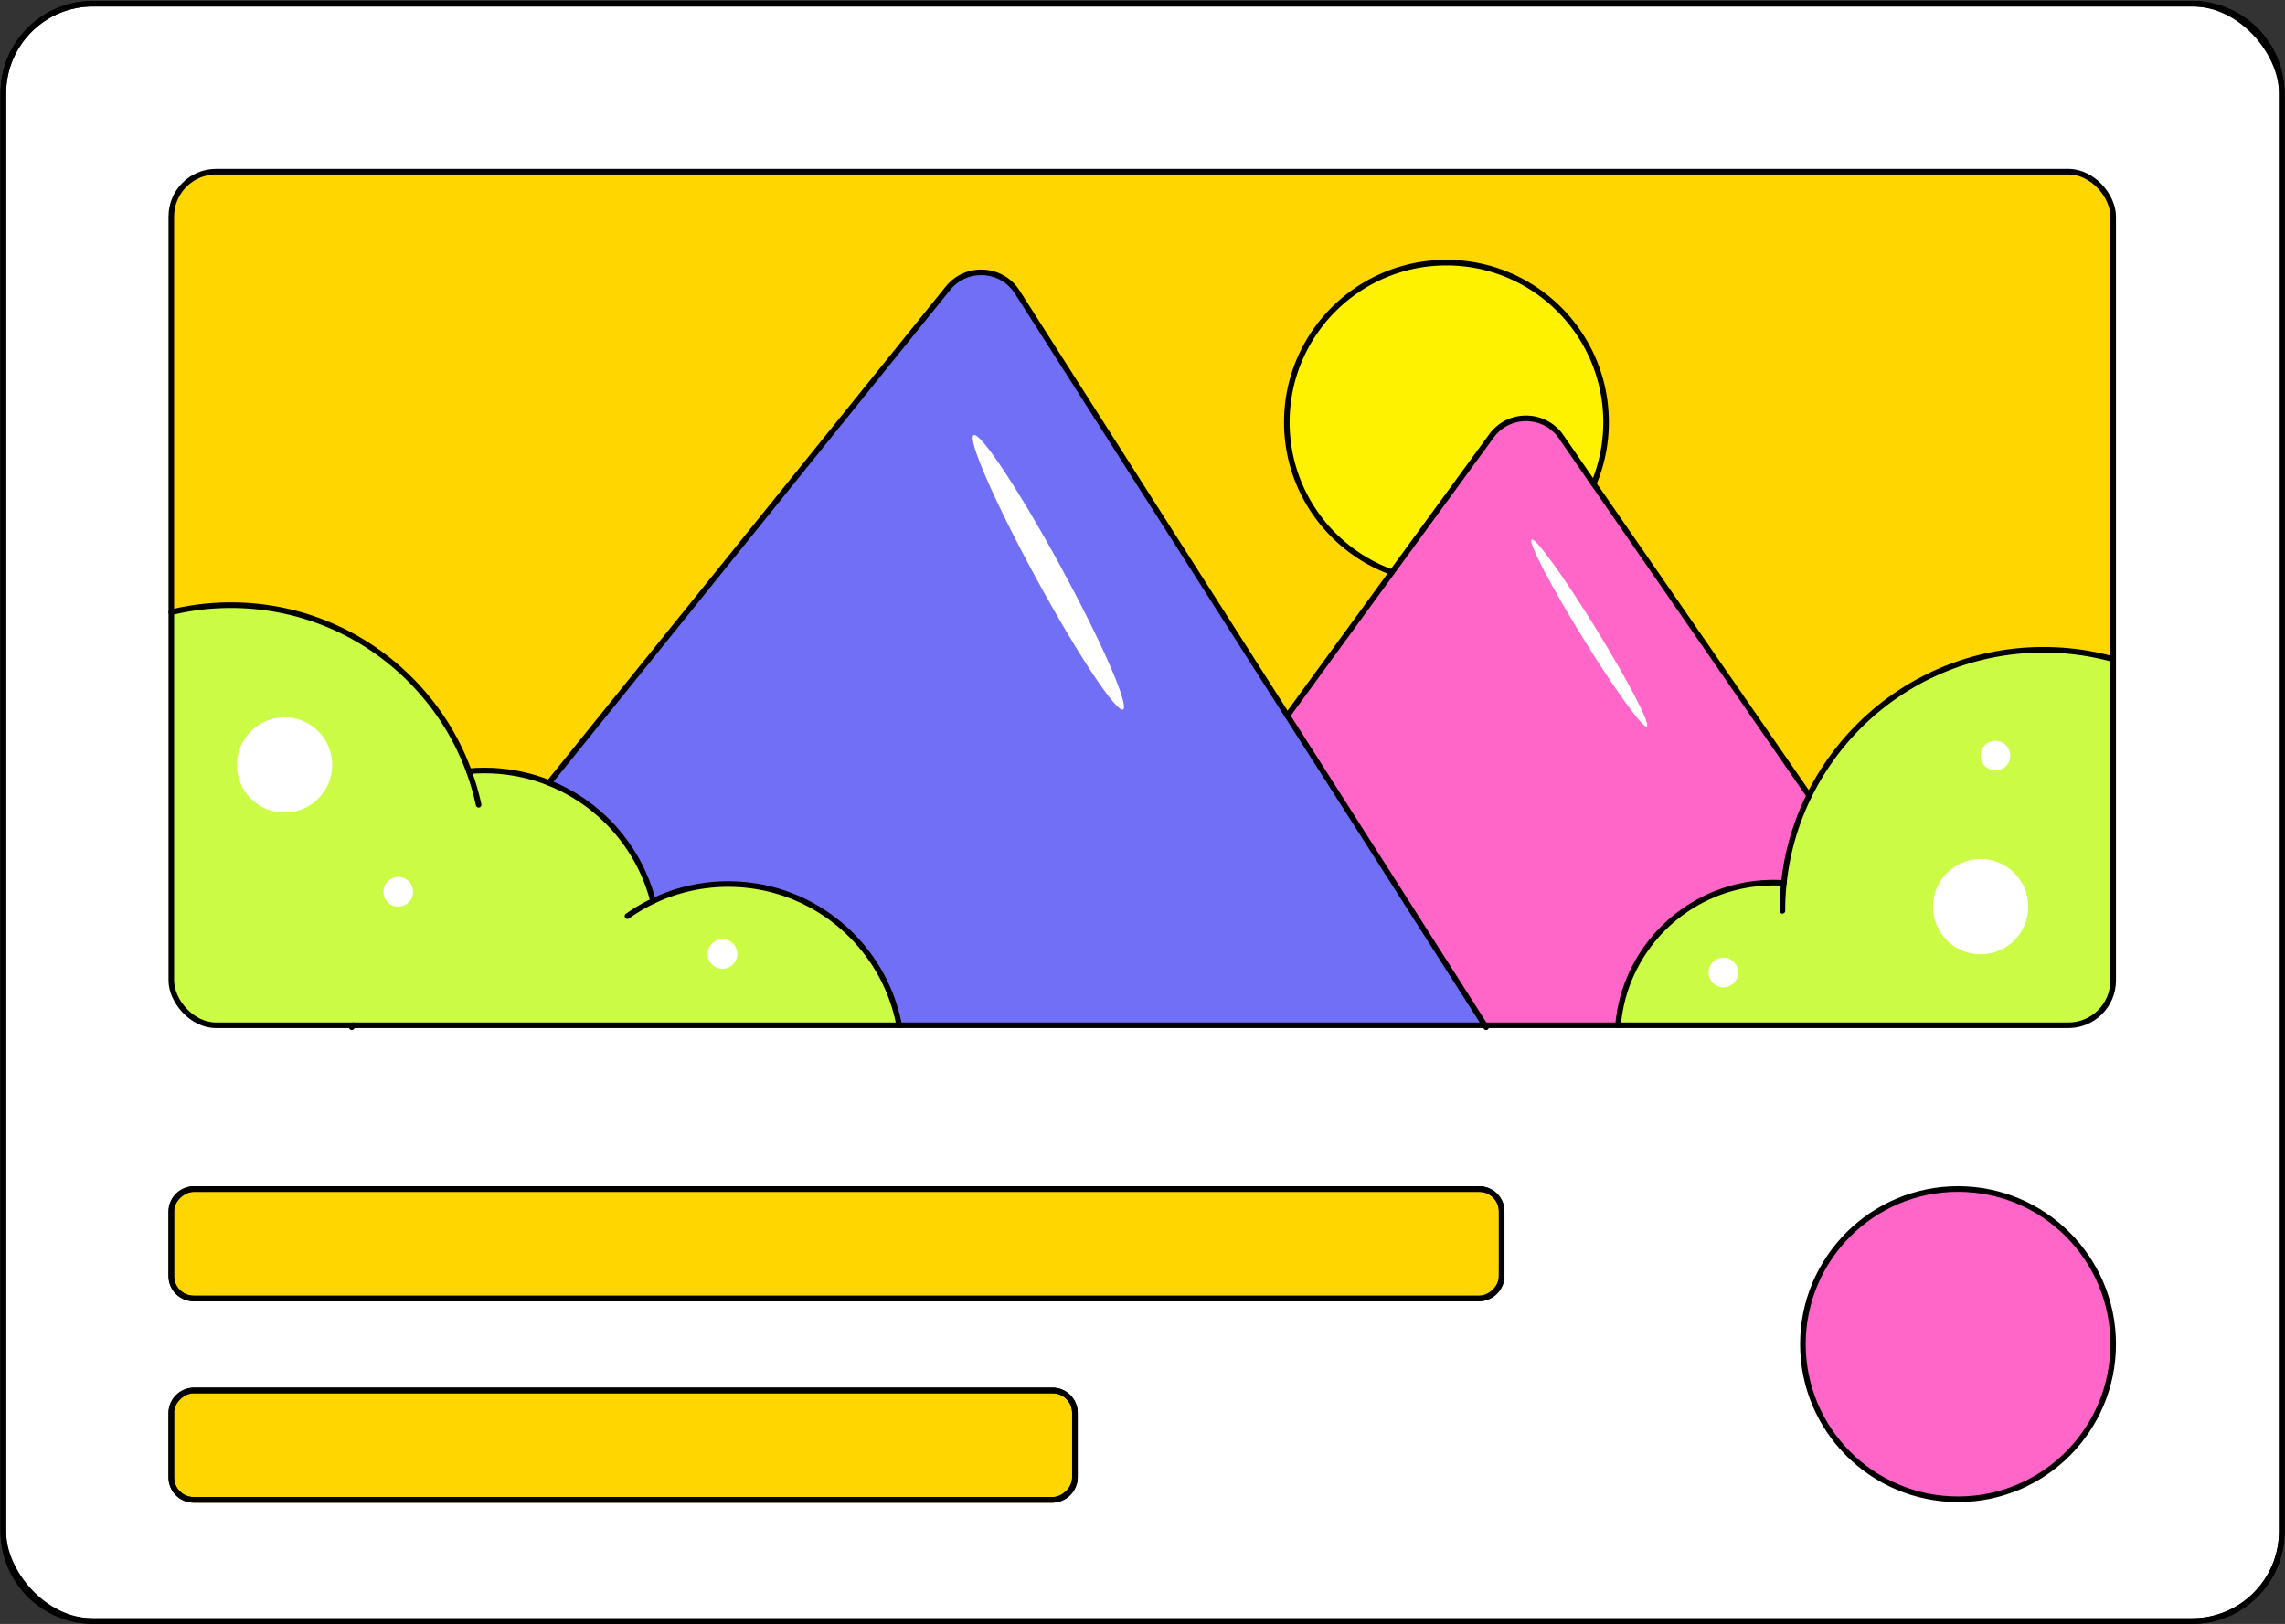
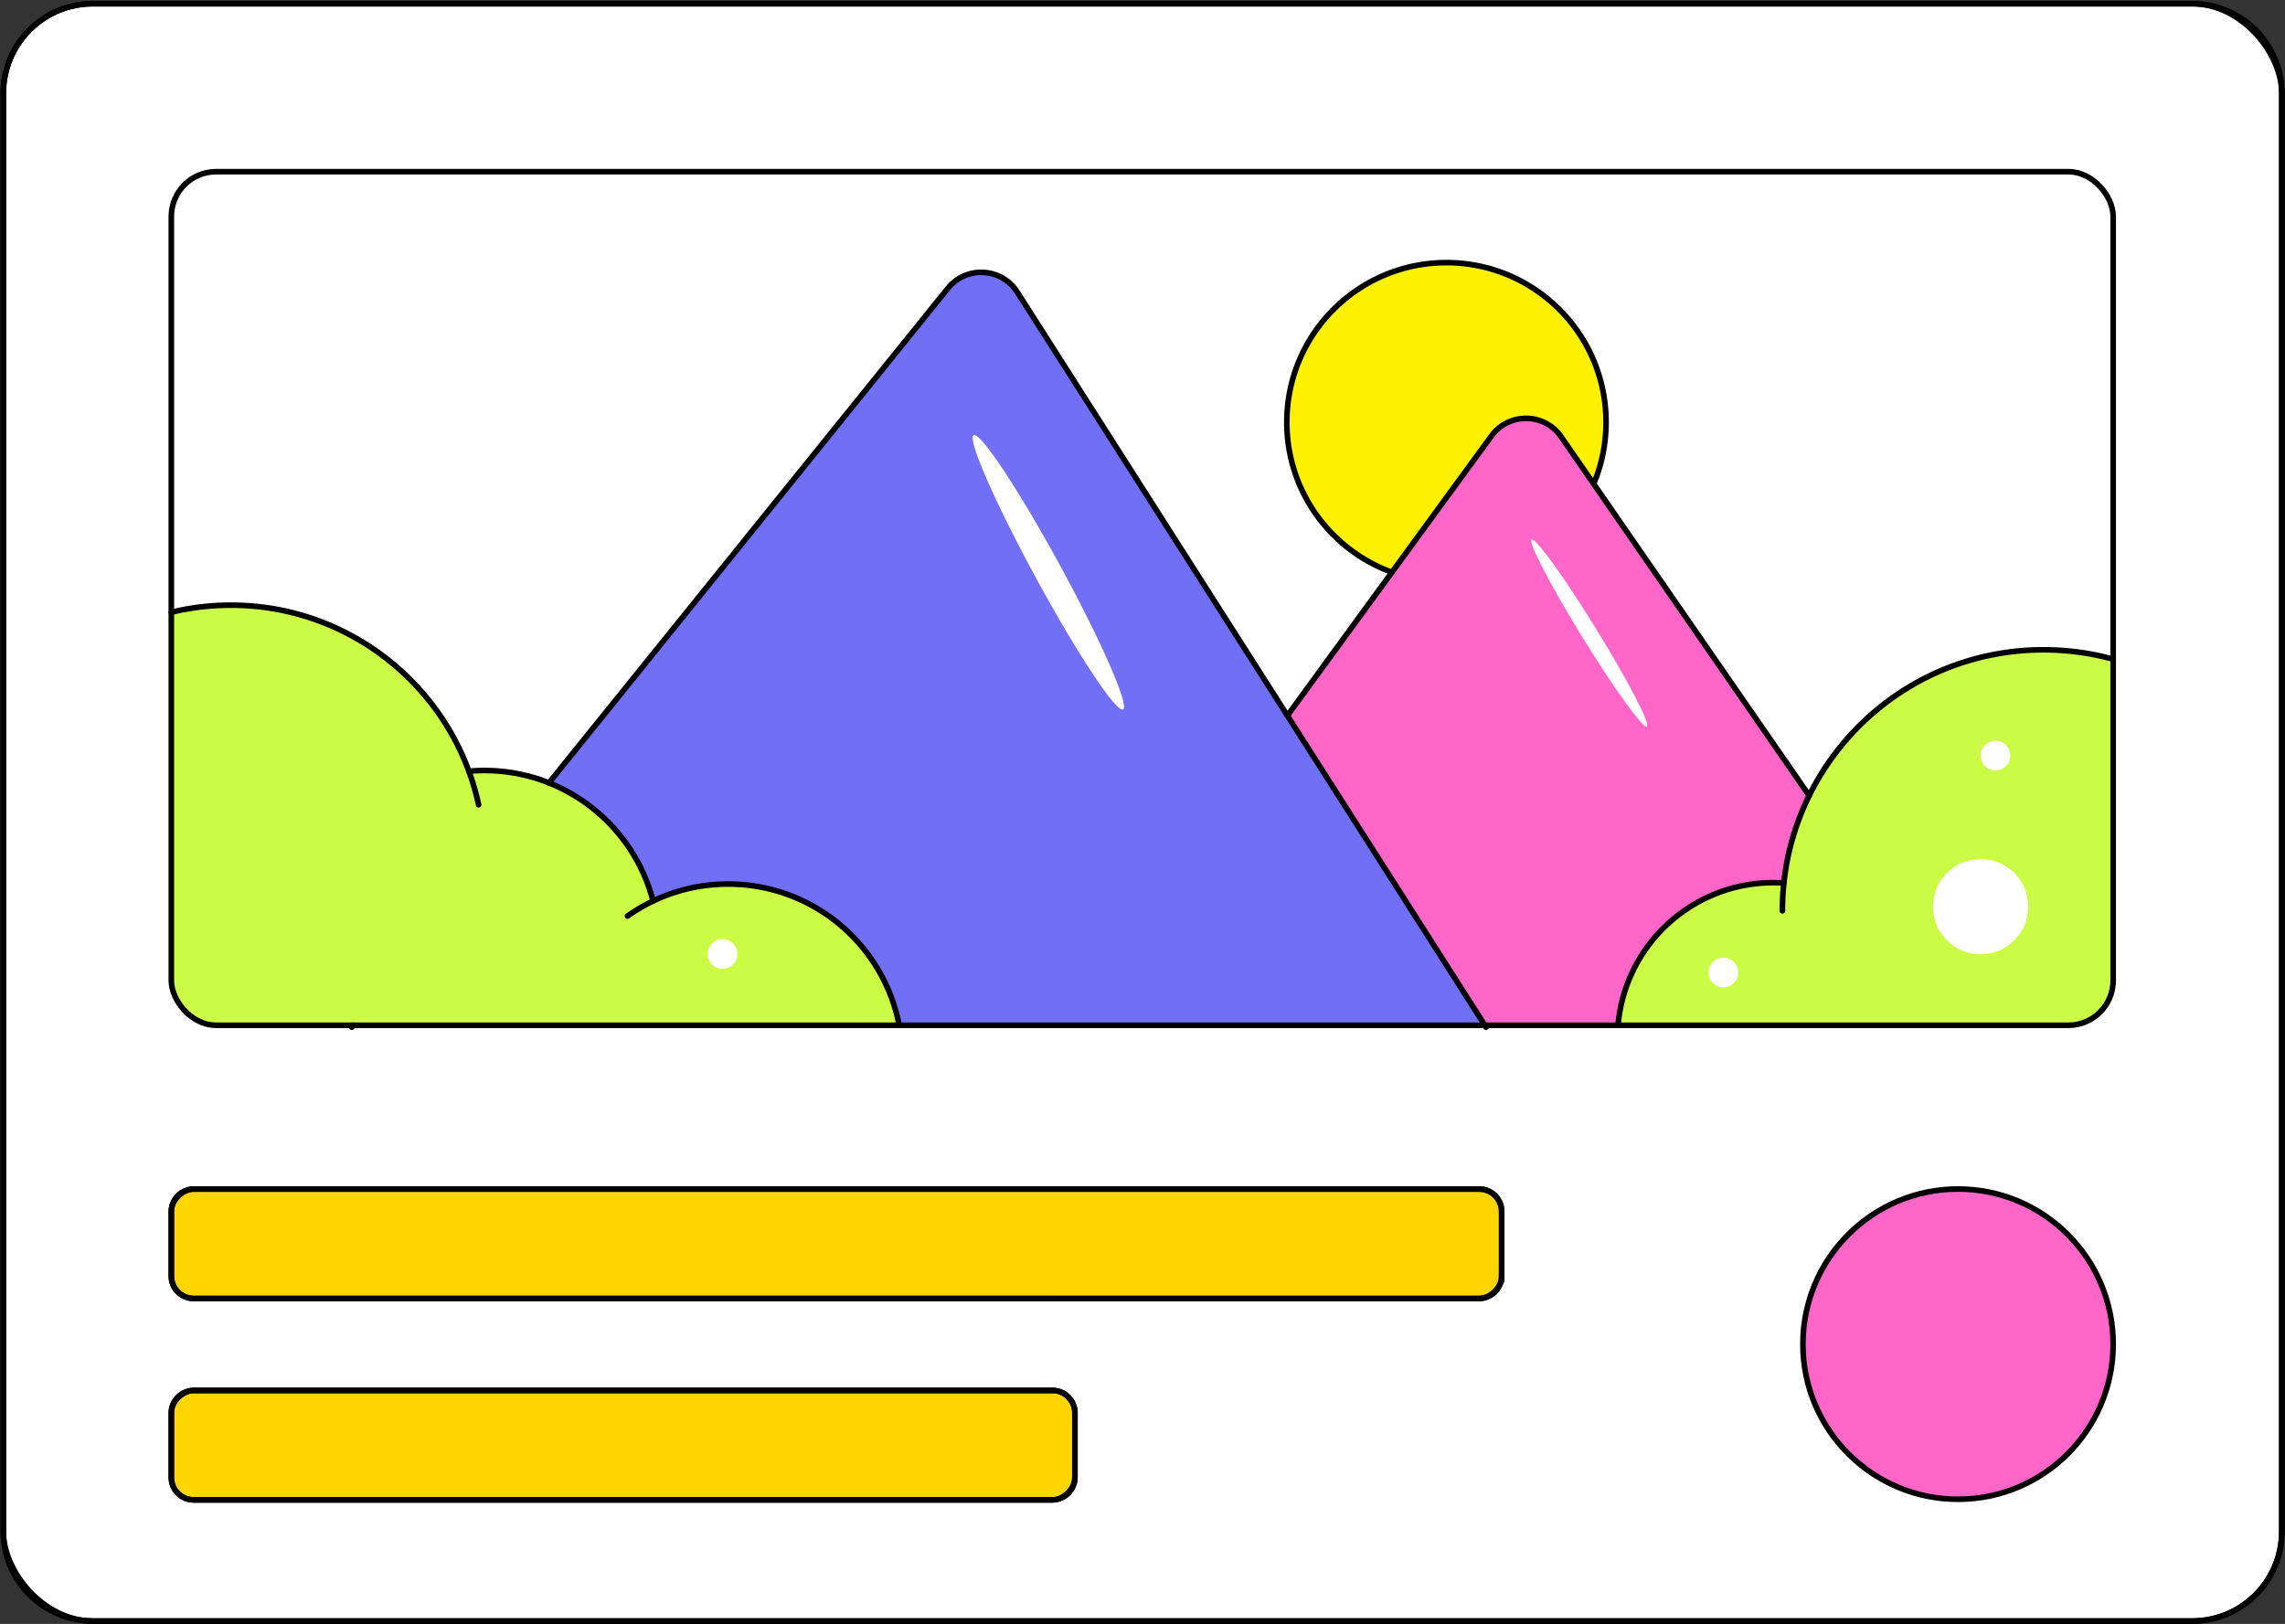
<svg xmlns="http://www.w3.org/2000/svg" viewBox="0 0 408 290">
  <rect x="0" y="0" width="408" height="290" fill="#333333" stroke="none" />
  <defs>
    <style>.cls-1{fill:#ffd600}.cls-1,.cls-2,.cls-5,.cls-6{stroke-width:0}.cls-7{fill:none;stroke:#000;stroke-linecap:round;stroke-miterlimit:10}.cls-2{fill:#cbfb45}.cls-5{fill:#fff}.cls-6{fill:#ff66c8}</style>
  </defs>
  <g id="Color-2" data-name="Color">
    <rect width="406.84" height="288.82" x=".59" y=".66" class="cls-5" rx="16" ry="16" />
-     <rect width="346.73" height="152.43" x="30.59" y="30.66" class="cls-1" rx="8" ry="8" />
    <rect width="237.54" height="19.54" x="30.59" y="212.33" class="cls-1" rx="4" ry="4" />
    <rect width="161.34" height="19.54" x="30.59" y="248.3" class="cls-1" rx="4" ry="4" />
    <circle cx="349.62" cy="240.03" r="27.7" class="cls-6" />
    <path d="M160.55 183.08H38.59c-4.42 0-8-3.58-8-8v-65.74a44.41 44.41 0 0 1 10.64-1.27c13.51 0 25.63 5.92 33.92 15.31 3.7 4.17 6.62 9.02 8.57 14.34a30.88 30.88 0 0 1 14.29 2.08h.01c9.11 3.64 16.1 11.46 18.59 21.1 4.06-1.94 8.6-3.03 13.41-3.03 15.15 0 27.78 10.84 30.53 25.21z" class="cls-2" />
    <path fill="#726ff7" stroke-width="0" d="M265.12 183.08H160.55c-2.75-14.37-15.38-25.21-30.53-25.21-4.81 0-9.35 1.09-13.41 3.03-2.49-9.64-9.48-17.46-18.59-21.1l71.24-88.33c3.28-4.06 9.58-3.71 12.38.69l48.23 75.63 35.25 55.29z" />
    <path d="M323.04 142.08a46.124 46.124 0 0 0-4.52 15.6c-.62-.04-1.23-.06-1.85-.06-11.18 0-20.83 6.58-25.26 16.09a27.598 27.598 0 0 0-2.5 9.37h-23.79l-35.25-55.29 18.67-25.6 5.98-8.2 11.79-16.15c3.1-4.25 9.46-4.16 12.45.16l.66.97 5.14 7.44 38.48 55.67z" class="cls-6" />
    <path fill="#fff200" stroke-width="0" d="M286.77 75.4c0 3.9-.79 7.62-2.21 11.01l-5.14-7.44-.66-.97c-2.99-4.32-9.35-4.41-12.45-.16l-11.79 16.15-5.98 8.2c-10.95-3.97-18.77-14.47-18.77-26.79 0-15.74 12.76-28.5 28.5-28.5s28.5 12.76 28.5 28.5z" />
    <path d="M377.32 117.72v57.36c0 4.42-3.58 8-8 8h-80.41c.28-3.32 1.15-6.48 2.5-9.37 4.43-9.51 14.08-16.09 25.26-16.09.62 0 1.23.02 1.85.06.59-5.55 2.15-10.81 4.52-15.6a46.77 46.77 0 0 1 18.31-19.69c6.9-4.04 14.95-6.35 23.52-6.35 4.32 0 8.49.58 12.45 1.68z" class="cls-2" />
  </g>
  <g id="Lines-2" data-name="Lines">
    <path d="M391.43.66H16.59c-8.84 0-16 7.16-16 16v256.82c0 8.84 7.16 16 16 16h374.84c8.84 0 16-7.16 16-16V16.66c0-8.84-7.16-16-16-16zm-199.5 263.18c0 2.21-1.79 4-4 4H34.59c-2.21 0-4-1.79-4-4V252.3c0-2.21 1.79-4 4-4h153.34c2.21 0 4 1.79 4 4v11.54zm76.2-35.97c0 2.2-1.79 4-4 4H34.59c-2.21 0-4-1.8-4-4v-11.54c0-2.21 1.79-4 4-4h229.54c2.21 0 4 1.79 4 4v11.54z" class="cls-7" />
    <rect width="406.84" height="288.82" x=".59" y=".66" class="cls-7" rx="16" ry="16" />
    <rect width="19.54" height="237.54" x="139.6" y="103.33" class="cls-7" rx="4" ry="4" transform="rotate(90 149.36 222.1)" />
    <rect width="19.54" height="161.34" x="101.49" y="177.4" class="cls-7" rx="4" ry="4" transform="rotate(90 111.26 258.07)" />
    <circle cx="349.62" cy="240.03" r="27.7" class="cls-7" />
    <ellipse cx="187.19" cy="102.19" class="cls-5" rx="2.42" ry="27.89" transform="rotate(-28.58 187.207 102.2)" />
    <ellipse cx="283.77" cy="113.04" class="cls-5" rx="1.43" ry="19.62" transform="rotate(-31.65 283.78 113.042)" />
-     <circle cx="50.81" cy="136.6" r="8.51" class="cls-5" />
    <circle cx="353.65" cy="161.91" r="8.51" class="cls-5" />
-     <circle cx="71.1" cy="159.25" r="2.65" class="cls-5" />
    <circle cx="307.72" cy="173.66" r="2.65" class="cls-5" />
    <circle cx="356.3" cy="134.93" r="2.65" class="cls-5" />
    <circle cx="129" cy="170.35" r="2.65" class="cls-5" />
    <path d="m265.35 183.44-.23-.36-35.25-55.29-48.23-75.63c-2.8-4.4-9.1-4.75-12.38-.69L98.02 139.8h-.01M63.1 183.08l-.29.36" class="cls-7" />
    <path d="m323.04 142.08-38.48-55.67-5.14-7.44-.66-.97c-2.99-4.32-9.35-4.41-12.45-.16l-11.79 16.15-5.98 8.2-18.67 25.6" class="cls-7" />
    <path d="M284.56 86.41c1.42-3.39 2.21-7.11 2.21-11.01 0-15.74-12.76-28.5-28.5-28.5s-28.5 12.76-28.5 28.5c0 12.32 7.82 22.82 18.77 26.79M85.46 143.71c-.45-2.06-1.03-4.06-1.74-5.99a44.857 44.857 0 0 0-8.57-14.34c-8.29-9.39-20.41-15.31-33.92-15.31-3.67 0-7.23.43-10.64 1.27" class="cls-7" />
    <path d="M83.72 137.72c.91-.09 1.84-.13 2.77-.13 14.48 0 26.67 9.9 30.12 23.32" class="cls-7" />
    <path d="M160.55 183.08c-2.75-14.37-15.38-25.21-30.53-25.21-4.81 0-9.35 1.09-13.41 3.03-1.61.77-3.13 1.67-4.57 2.69m265.28-45.87c-3.96-1.1-8.13-1.68-12.45-1.68-8.57 0-16.62 2.31-23.52 6.35a46.77 46.77 0 0 0-18.31 19.69 46.124 46.124 0 0 0-4.52 15.6c-.18 1.62-.26 3.29-.26 4.97" class="cls-7" />
    <path d="M288.91 183.08c.28-3.32 1.15-6.48 2.5-9.37 4.43-9.51 14.08-16.09 25.26-16.09.62 0 1.23.02 1.85.06" class="cls-7" />
    <rect width="346.73" height="152.43" x="30.59" y="30.66" class="cls-7" rx="8" ry="8" />
  </g>
</svg>